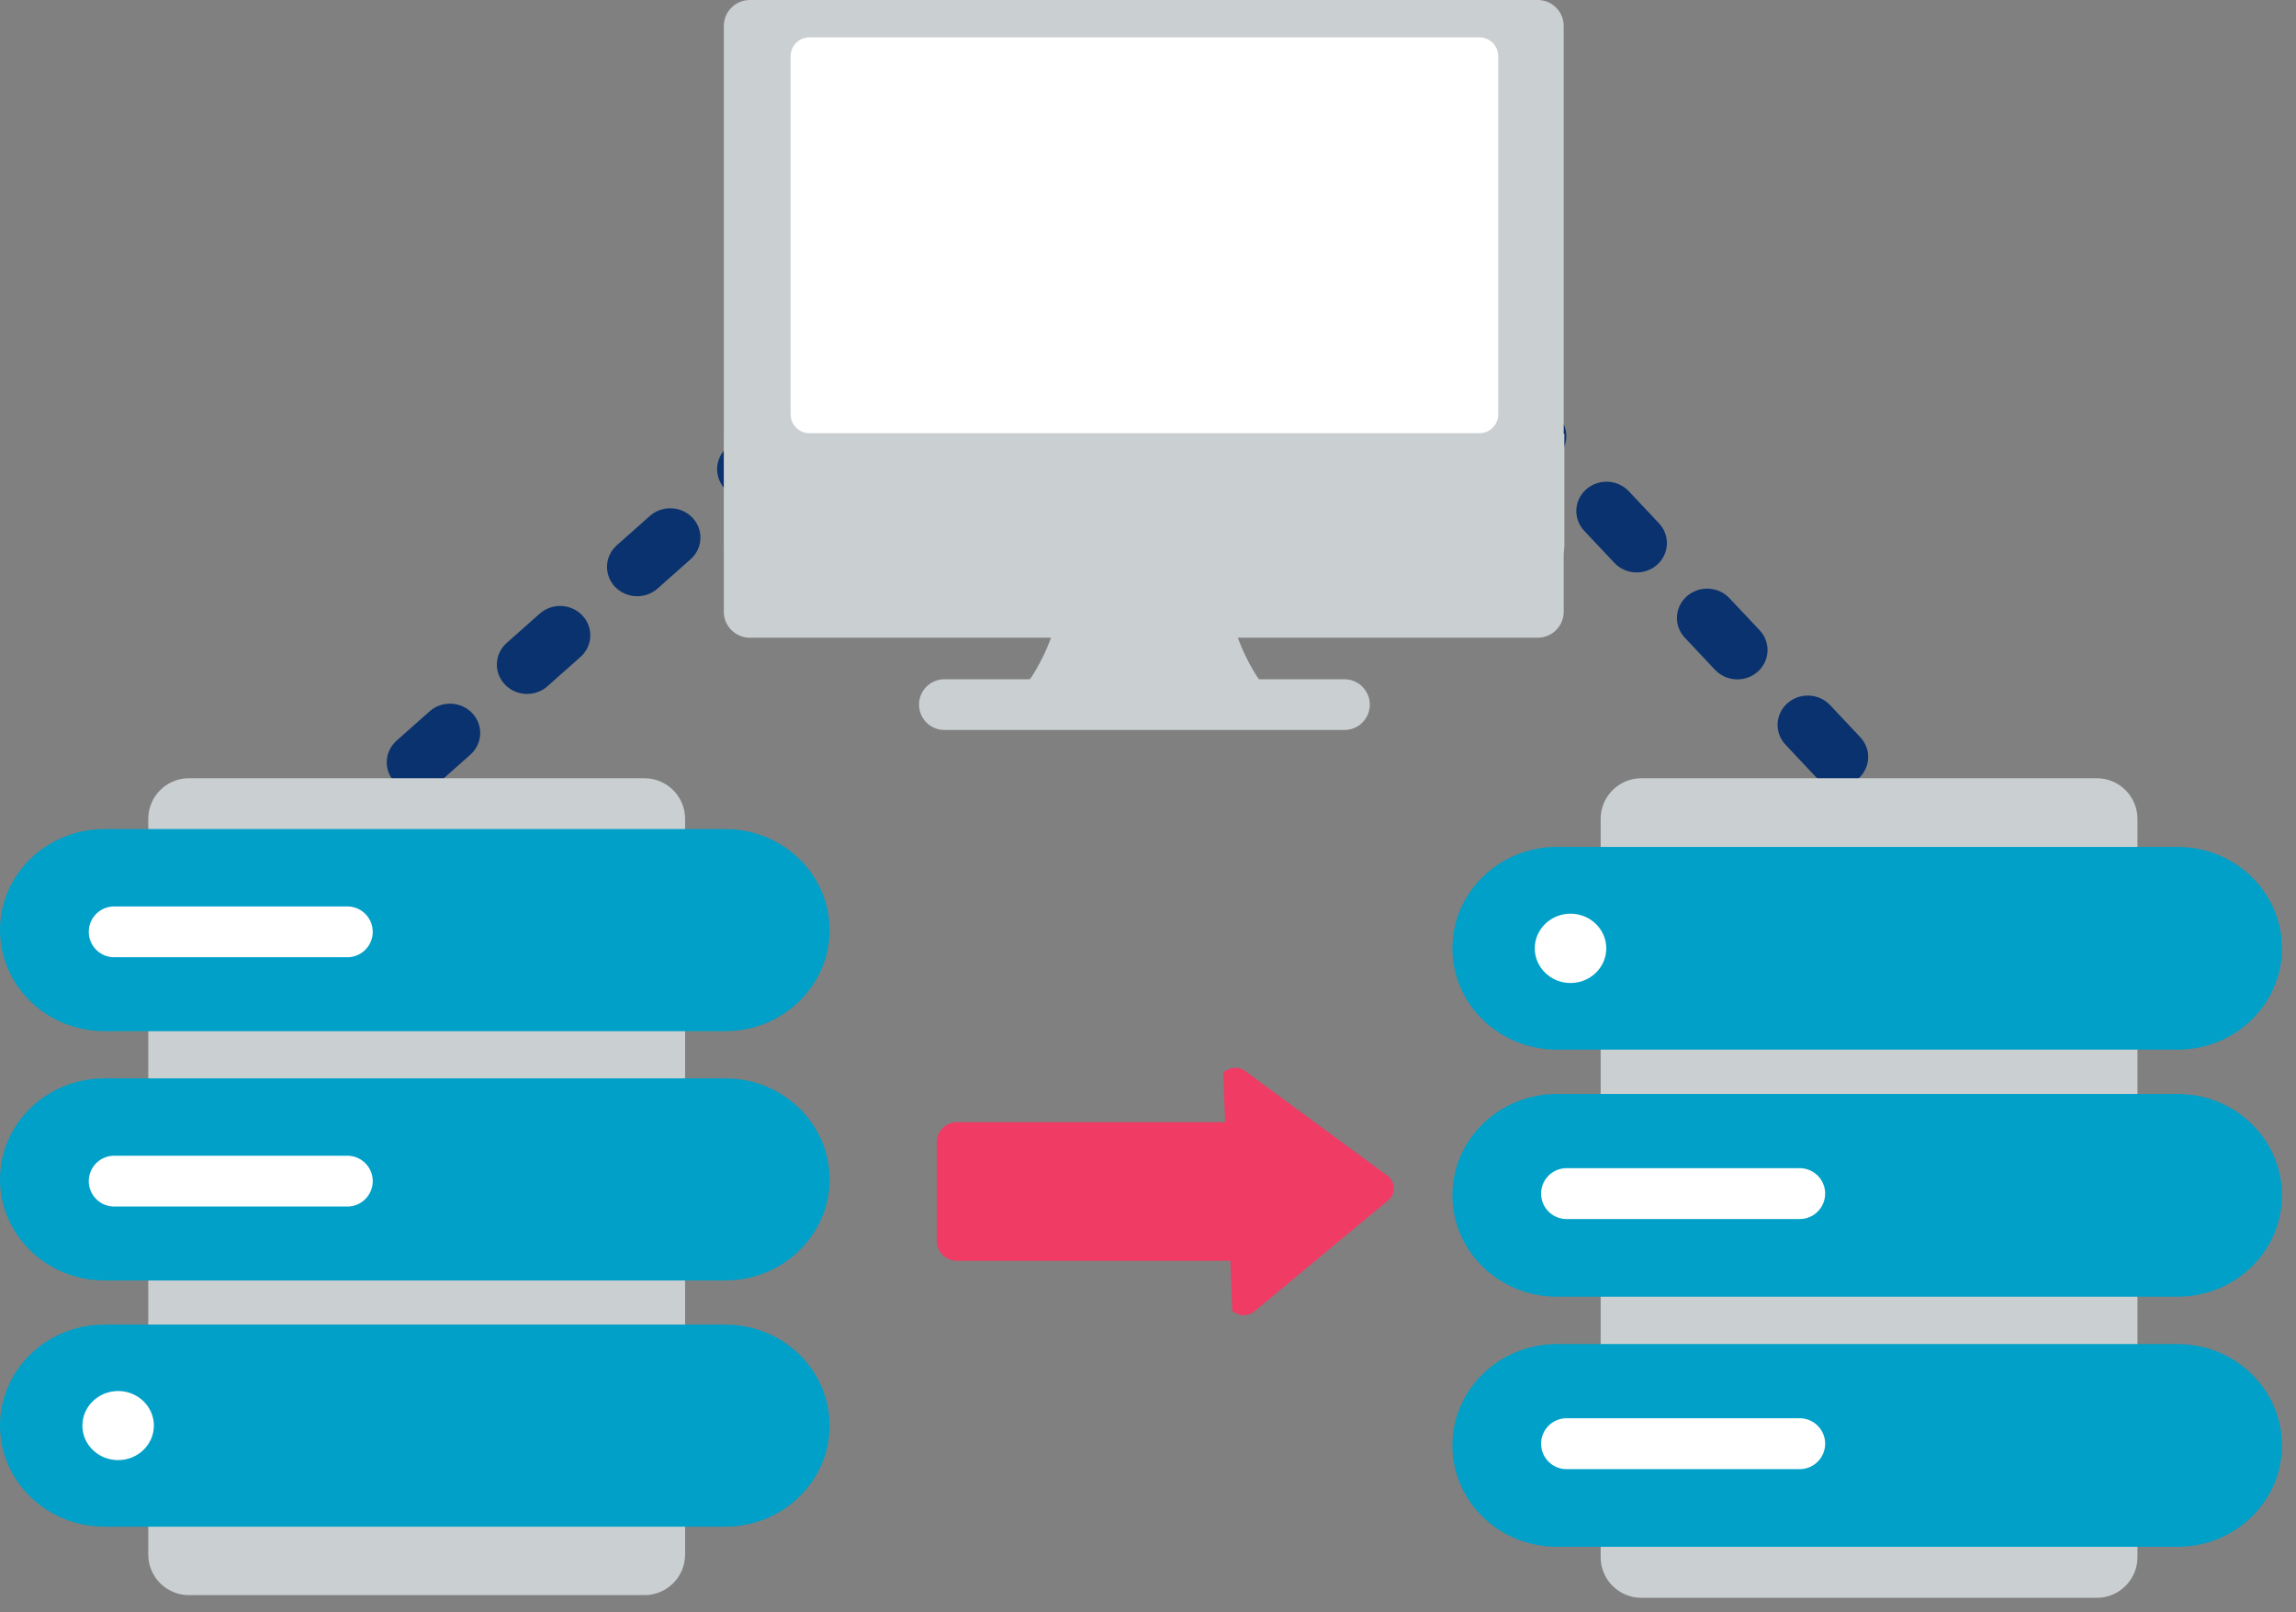
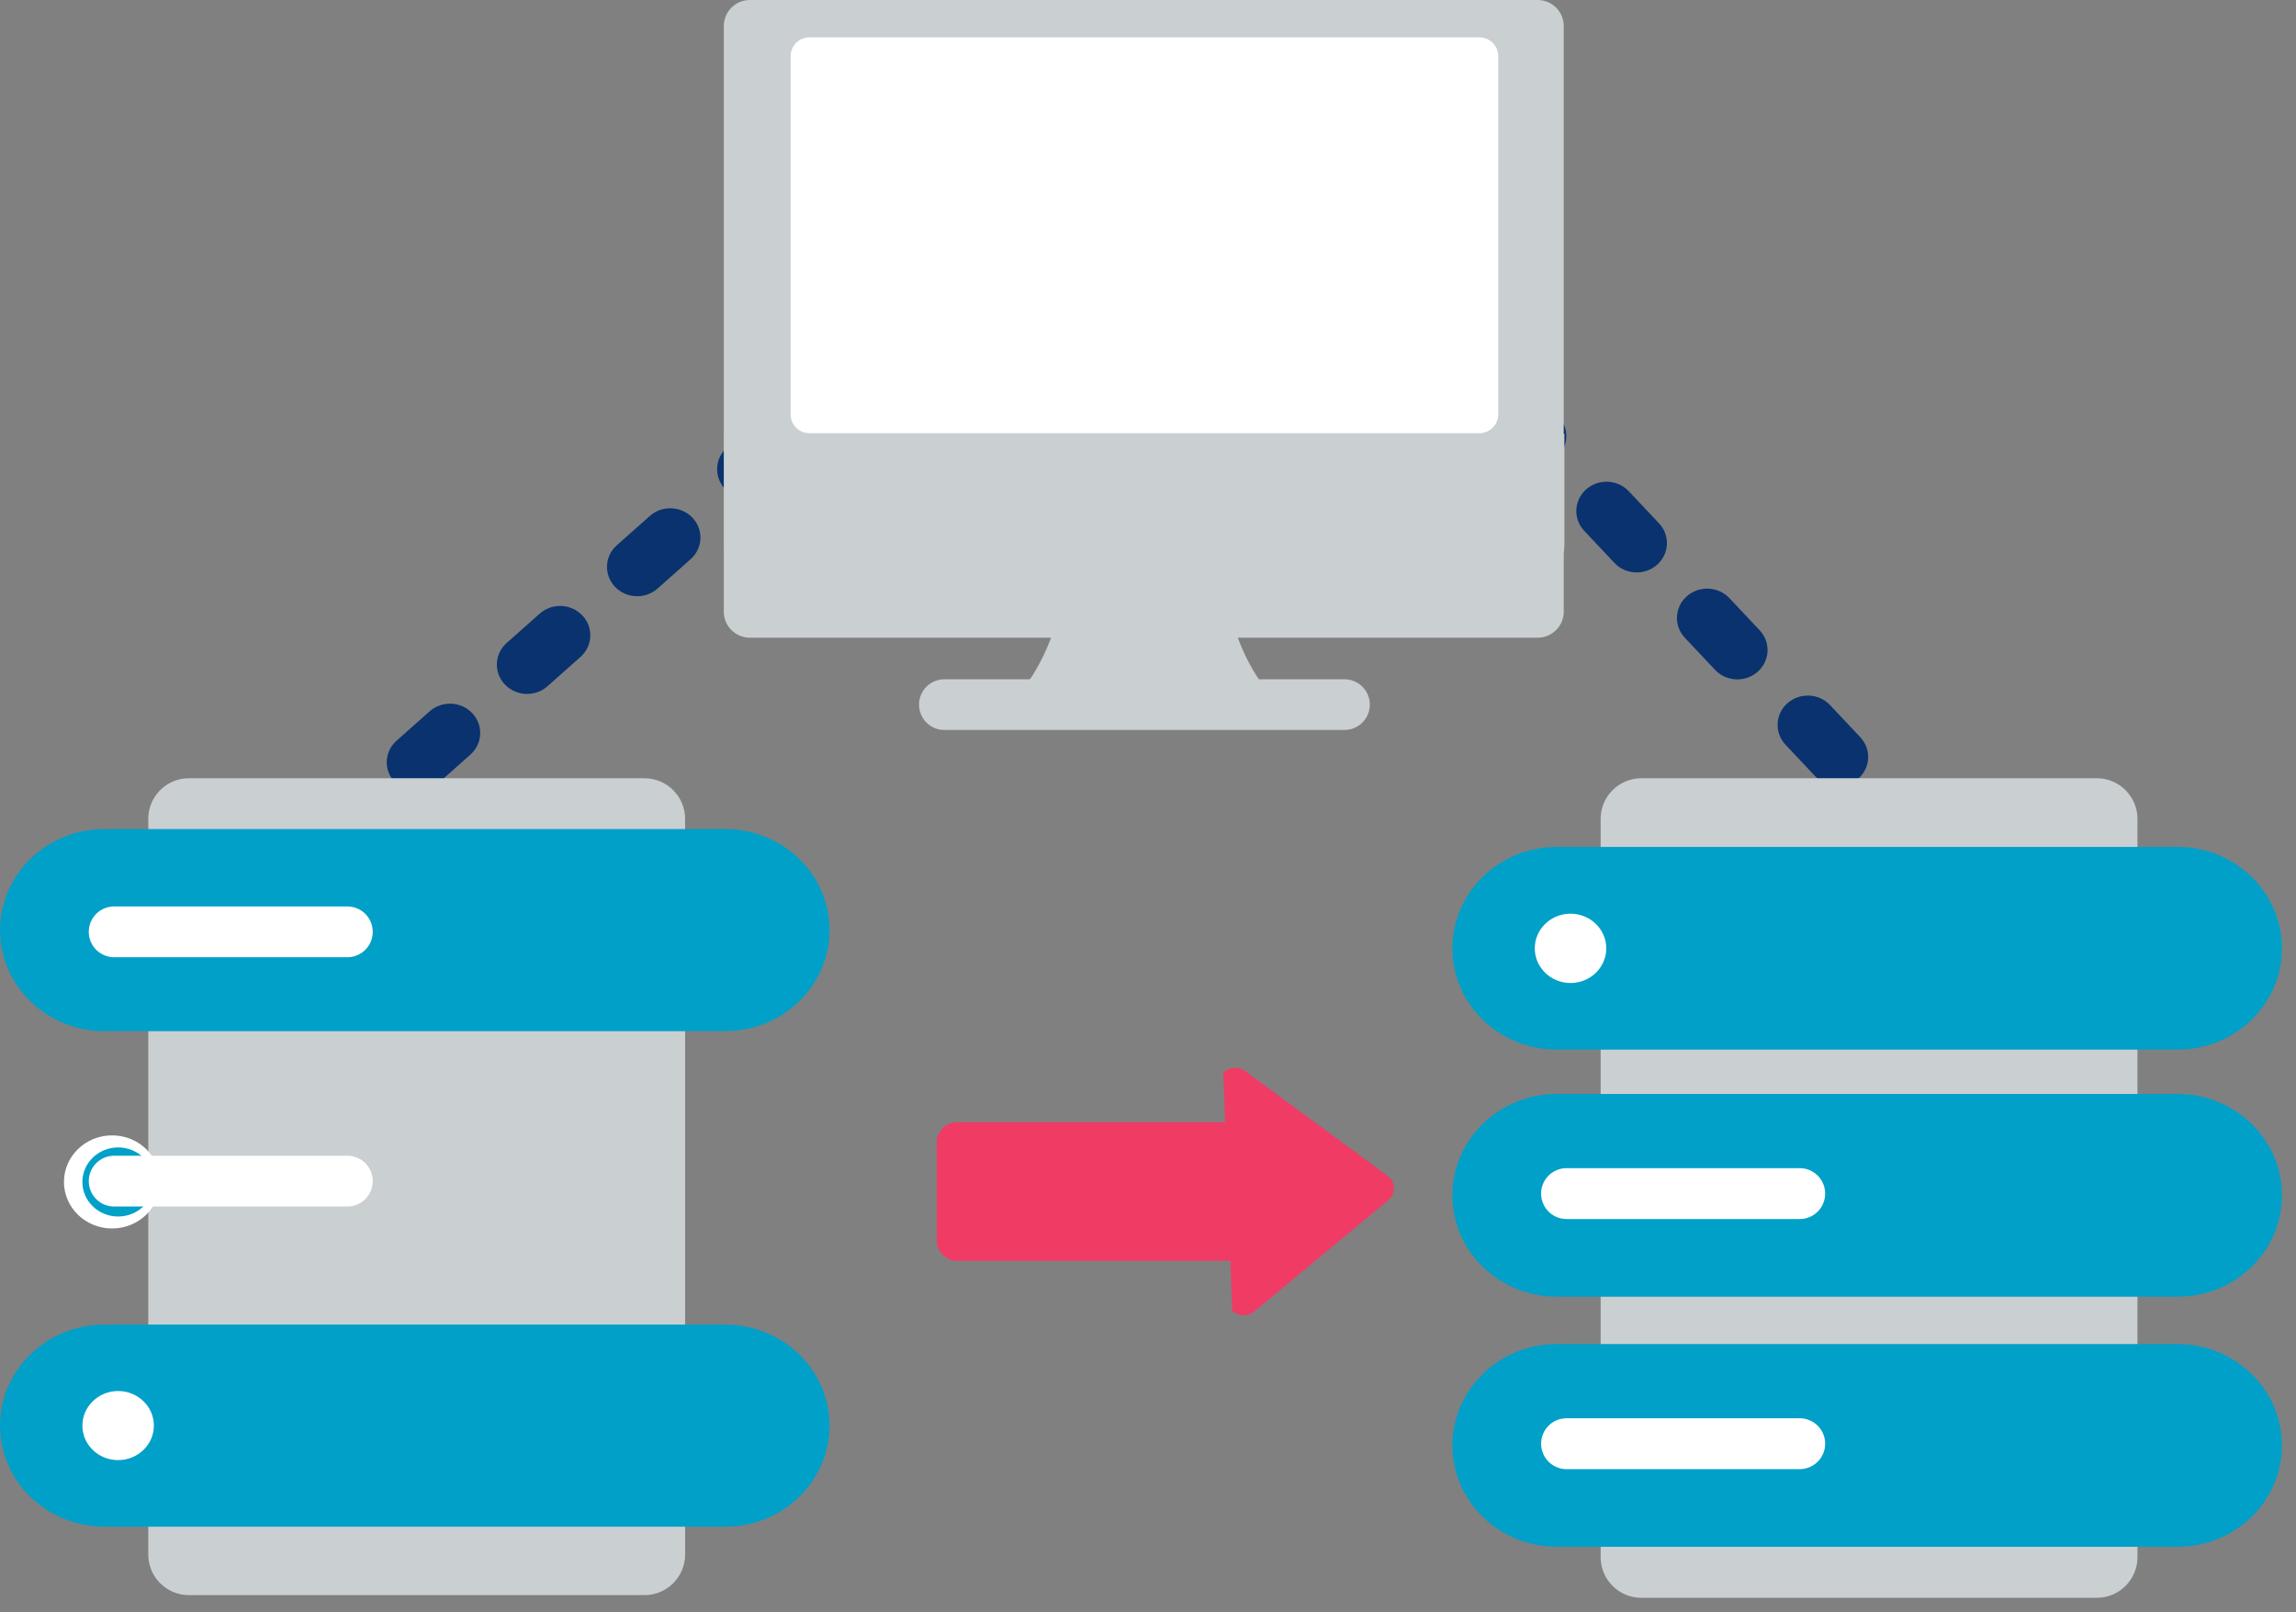
<svg xmlns="http://www.w3.org/2000/svg" width="141" height="99" viewBox="0 0 141 99" fill="none">
  <rect x="0" y="0" width="141" height="99" fill="#808080" stroke="none" />
  <path d="M59.42 18.611C58.917 18.611 58.416 18.414 58.05 18.025C57.359 17.291 57.412 16.152 58.169 15.481L59.196 14.57C59.952 13.899 61.127 13.952 61.816 14.685C62.507 15.419 62.454 16.558 61.697 17.229L60.67 18.14C60.315 18.456 59.867 18.611 59.42 18.611Z" fill="#09326E" />
  <path d="M25.607 48.609C25.104 48.609 24.603 48.412 24.237 48.023C23.546 47.289 23.599 46.15 24.355 45.479L26.383 43.679C27.141 43.008 28.315 43.061 29.004 43.794C29.695 44.528 29.642 45.667 28.886 46.338L26.858 48.138C26.502 48.454 26.054 48.609 25.607 48.609ZM32.369 42.609C31.866 42.609 31.365 42.412 30.999 42.023C30.308 41.289 30.361 40.15 31.117 39.479L33.145 37.679C33.903 37.008 35.076 37.061 35.766 37.794C36.457 38.528 36.404 39.667 35.648 40.338L33.62 42.138C33.264 42.454 32.816 42.609 32.369 42.609ZM39.132 36.61C38.629 36.61 38.128 36.413 37.762 36.024C37.071 35.29 37.124 34.151 37.88 33.481L39.908 31.681C40.666 31.009 41.84 31.063 42.529 31.795C43.22 32.529 43.167 33.668 42.411 34.338L40.383 36.138C40.027 36.454 39.579 36.61 39.132 36.61ZM45.895 30.61C45.392 30.61 44.891 30.413 44.525 30.024C43.834 29.29 43.887 28.151 44.643 27.481L46.671 25.681C47.429 25.009 48.602 25.063 49.292 25.795C49.983 26.529 49.93 27.668 49.174 28.338L47.146 30.138C46.79 30.454 46.342 30.61 45.895 30.61ZM52.657 24.61C52.154 24.61 51.653 24.413 51.287 24.024C50.596 23.29 50.649 22.151 51.405 21.481L53.433 19.681C54.191 19.009 55.365 19.063 56.054 19.795C56.745 20.529 56.692 21.668 55.936 22.338L53.908 24.138C53.552 24.454 53.104 24.61 52.657 24.61Z" fill="#09326E" />
  <path d="M19.846 53.72C19.343 53.72 18.842 53.523 18.476 53.134C17.785 52.4 17.838 51.261 18.595 50.59L19.622 49.679C20.378 49.008 21.552 49.061 22.242 49.794C22.933 50.528 22.88 51.667 22.123 52.338L21.096 53.249C20.741 53.565 20.293 53.72 19.846 53.72Z" fill="#09326E" />
  <path d="M118.137 53.874C117.634 53.874 117.133 53.677 116.767 53.288L115.829 52.291C115.138 51.557 115.191 50.418 115.948 49.747C116.704 49.075 117.879 49.129 118.568 49.862L119.506 50.859C120.197 51.593 120.144 52.732 119.387 53.403C119.032 53.719 118.584 53.874 118.137 53.874Z" fill="#09326E" />
  <path d="M112.873 48.282C112.37 48.282 111.869 48.085 111.503 47.696L109.649 45.726C108.958 44.992 109.011 43.853 109.768 43.182C110.524 42.511 111.699 42.564 112.388 43.297L114.242 45.267C114.933 46.001 114.88 47.14 114.123 47.811C113.768 48.127 113.32 48.282 112.873 48.282ZM106.693 41.716C106.19 41.716 105.689 41.519 105.323 41.13L103.468 39.16C102.777 38.426 102.83 37.287 103.586 36.616C104.344 35.944 105.518 35.998 106.207 36.73L108.062 38.7C108.753 39.434 108.7 40.573 107.944 41.244C107.588 41.56 107.14 41.716 106.693 41.716ZM100.513 35.15C100.01 35.15 99.509 34.953 99.143 34.564L97.289 32.594C96.598 31.86 96.651 30.721 97.408 30.05C98.163 29.379 99.338 29.432 100.028 30.165L101.882 32.135C102.573 32.869 102.52 34.008 101.763 34.679C101.408 34.995 100.96 35.15 100.513 35.15ZM94.333 28.585C93.83 28.585 93.329 28.388 92.963 27.999L91.109 26.029C90.418 25.295 90.471 24.156 91.228 23.485C91.984 22.814 93.158 22.867 93.848 23.6L95.702 25.57C96.393 26.304 96.34 27.443 95.583 28.114C95.228 28.43 94.78 28.585 94.333 28.585ZM88.154 22.019C87.651 22.019 87.15 21.822 86.784 21.433L84.93 19.463C84.239 18.729 84.292 17.59 85.049 16.919C85.805 16.248 86.979 16.301 87.669 17.034L89.523 19.004C90.214 19.738 90.161 20.877 89.404 21.548C89.049 21.864 88.601 22.019 88.154 22.019Z" fill="#09326E" />
  <path d="M81.974 15.454C81.471 15.454 80.97 15.257 80.604 14.868L79.666 13.871C78.975 13.137 79.028 11.998 79.785 11.327C80.541 10.656 81.715 10.709 82.405 11.442L83.343 12.439C84.034 13.173 83.981 14.312 83.224 14.983C82.869 15.299 82.421 15.454 81.974 15.454Z" fill="#09326E" />
  <path d="M128.765 47.787H100.797C99.416 47.787 98.297 48.906 98.297 50.287V95.611C98.297 96.992 99.416 98.111 100.797 98.111H128.765C130.146 98.111 131.265 96.992 131.265 95.611V50.287C131.265 48.906 130.146 47.787 128.765 47.787Z" fill="#CACFD1" />
  <path d="M96.074 92.214C97.706 92.214 99.028 90.93 99.028 89.346C99.028 87.762 97.706 86.478 96.074 86.478C94.443 86.478 93.12 87.762 93.12 89.346C93.12 90.93 94.443 92.214 96.074 92.214Z" fill="white" />
  <path d="M96.074 76.11C97.706 76.11 99.028 74.826 99.028 73.242C99.028 71.658 97.706 70.374 96.074 70.374C94.443 70.374 93.12 71.658 93.12 73.242C93.12 74.826 94.443 76.11 96.074 76.11Z" fill="white" />
  <path d="M96.074 60.517C97.706 60.517 99.028 59.233 99.028 57.649C99.028 56.065 97.706 54.781 96.074 54.781C94.443 54.781 93.12 56.065 93.12 57.649C93.12 59.233 94.443 60.517 96.074 60.517Z" fill="white" />
  <path d="M94.252 73.238C94.252 72.061 95.238 71.11 96.447 71.11C97.656 71.11 98.643 72.061 98.643 73.238C98.643 74.415 97.659 75.367 96.447 75.367C95.235 75.367 94.252 74.411 94.252 73.238Z" fill="#00A0C8" />
  <path d="M89.193 58.231C89.193 61.667 92.064 64.452 95.608 64.452H133.729C137.268 64.452 140.138 61.667 140.138 58.231C140.138 54.795 137.268 52.003 133.729 52.003H95.608C92.064 52.003 89.193 54.795 89.193 58.231ZM94.252 58.231C94.252 57.054 95.238 56.103 96.447 56.103C97.656 56.103 98.643 57.054 98.643 58.231C98.643 59.408 97.659 60.36 96.447 60.36C95.235 60.36 94.252 59.404 94.252 58.231Z" fill="#00A0C8" />
  <path d="M89.193 88.757C89.193 92.193 92.064 94.978 95.608 94.978H133.729C137.268 94.978 140.138 92.193 140.138 88.757C140.138 85.321 137.268 82.529 133.729 82.529H95.608C92.064 82.529 89.193 85.321 89.193 88.757Z" fill="#00A0C8" />
  <path d="M96.203 88.648H110.522" stroke="white" stroke-width="3.125" stroke-linecap="round" stroke-linejoin="round" />
  <path d="M89.193 73.4C89.193 76.836 92.064 79.621 95.608 79.621H133.729C137.268 79.621 140.138 76.836 140.138 73.4C140.138 69.964 137.268 67.172 133.729 67.172H95.608C92.064 67.172 89.193 69.964 89.193 73.4Z" fill="#00A0C8" />
  <path d="M96.203 73.291H110.522" stroke="white" stroke-width="3.125" stroke-linecap="round" stroke-linejoin="round" />
  <path d="M39.577 47.787H11.601C10.222 47.787 9.105 48.905 9.105 50.283V95.45C9.105 96.829 10.222 97.946 11.601 97.946H39.577C40.956 97.946 42.073 96.829 42.073 95.45V50.283C42.073 48.905 40.956 47.787 39.577 47.787Z" fill="#CACFD1" />
  <path d="M6.882 59.381C8.514 59.381 9.836 58.102 9.836 56.523C9.836 54.945 8.514 53.665 6.882 53.665C5.251 53.665 3.928 54.945 3.928 56.523C3.928 58.102 5.251 59.381 6.882 59.381Z" fill="white" />
  <path d="M6.882 75.432C8.514 75.432 9.836 74.153 9.836 72.574C9.836 70.996 8.514 69.716 6.882 69.716C5.251 69.716 3.928 70.996 3.928 72.574C3.928 74.153 5.251 75.432 6.882 75.432Z" fill="white" />
  <path d="M6.882 90.973C8.514 90.973 9.836 89.694 9.836 88.115C9.836 86.537 8.514 85.257 6.882 85.257C5.251 85.257 3.928 86.537 3.928 88.115C3.928 89.694 5.251 90.973 6.882 90.973Z" fill="white" />
  <path d="M7.254 70.455C8.467 70.455 9.45 71.408 9.45 72.577C9.45 73.746 8.466 74.698 7.254 74.698C6.042 74.698 5.059 73.75 5.059 72.577C5.059 71.408 6.045 70.455 7.254 70.455Z" fill="#00A0C8" />
  <path d="M6.415 93.743H44.536C48.075 93.743 50.945 90.96 50.945 87.535C50.945 84.11 48.075 81.334 44.536 81.334H6.415C2.871 81.334 0 84.11 0 87.535C0 90.96 2.871 93.743 6.415 93.743ZM7.254 85.413C8.467 85.413 9.45 86.366 9.45 87.535C9.45 88.704 8.466 89.656 7.254 89.656C6.042 89.656 5.059 88.708 5.059 87.535C5.059 86.366 6.045 85.413 7.254 85.413Z" fill="#00A0C8" />
  <path d="M6.415 63.317H44.536C48.075 63.317 50.945 60.534 50.945 57.109C50.945 53.684 48.075 50.908 44.536 50.908H6.415C2.871 50.908 0 53.684 0 57.109C0 60.534 2.871 63.317 6.415 63.317Z" fill="#00A0C8" />
  <path d="M7.011 57.218H21.33" stroke="white" stroke-width="3.12" stroke-linecap="round" stroke-linejoin="round" />
-   <path d="M6.415 78.624H44.536C48.075 78.624 50.945 75.841 50.945 72.416C50.945 68.991 48.075 66.215 44.536 66.215H6.415C2.871 66.215 0 68.991 0 72.416C0 75.841 2.871 78.624 6.415 78.624Z" fill="#00A0C8" />
  <path d="M7.011 72.525H21.33" stroke="white" stroke-width="3.12" stroke-linecap="round" stroke-linejoin="round" />
  <path d="M75.121 65.875C75.506 65.478 76.154 65.463 76.568 65.842L85.268 72.241C85.682 72.62 85.706 73.248 85.321 73.645L77.12 80.45C76.735 80.847 76.087 80.862 75.673 80.483" fill="#F03B65" />
  <path d="M75.334 68.907H58.763C58.081 68.907 57.529 69.46 57.529 70.141V76.183C57.529 76.865 58.081 77.417 58.763 77.417H75.334C76.015 77.417 76.568 76.865 76.568 76.183V70.141C76.568 69.46 76.015 68.907 75.334 68.907Z" fill="#F03B65" />
  <path d="M46.047 39.157L94.433 39.157C95.315 39.157 96.03 38.442 96.03 37.56V1.597C96.03 0.715 95.315 0 94.433 0L46.047 0C45.165 0 44.45 0.715 44.45 1.597L44.45 37.56C44.45 38.442 45.165 39.157 46.047 39.157Z" fill="#CACFD1" />
  <path d="M75.119 33.254H65.44C65.44 33.254 65.977 39.407 61.788 43.474C61.628 43.474 66.852 43.474 69.519 43.474H71.041C73.708 43.474 78.932 43.474 78.772 43.474C74.583 39.407 75.119 33.254 75.119 33.254Z" fill="#CACFD1" />
  <path d="M57.994 43.266H82.566" stroke="#CACFD1" stroke-width="3.112" stroke-linecap="round" stroke-linejoin="round" />
  <path d="M44.49 26.635V33.511C44.49 34.512 45.326 35.324 46.358 35.324H94.202C95.234 35.324 96.07 34.512 96.07 33.511V26.635H44.49Z" fill="#CACFD1" />
  <path d="M90.853 2.294H49.708C49.07 2.294 48.553 2.811 48.553 3.449V25.445C48.553 26.083 49.07 26.6 49.708 26.6H90.853C91.491 26.6 92.008 26.083 92.008 25.445V3.449C92.008 2.811 91.491 2.294 90.853 2.294Z" fill="white" />
  <path d="M70.281 30.362C70.861 30.362 71.332 29.905 71.332 29.341C71.332 28.777 70.861 28.32 70.281 28.32C69.7 28.32 69.23 28.777 69.23 29.341C69.23 29.905 69.7 30.362 70.281 30.362Z" fill="#CACFD1" />
</svg>